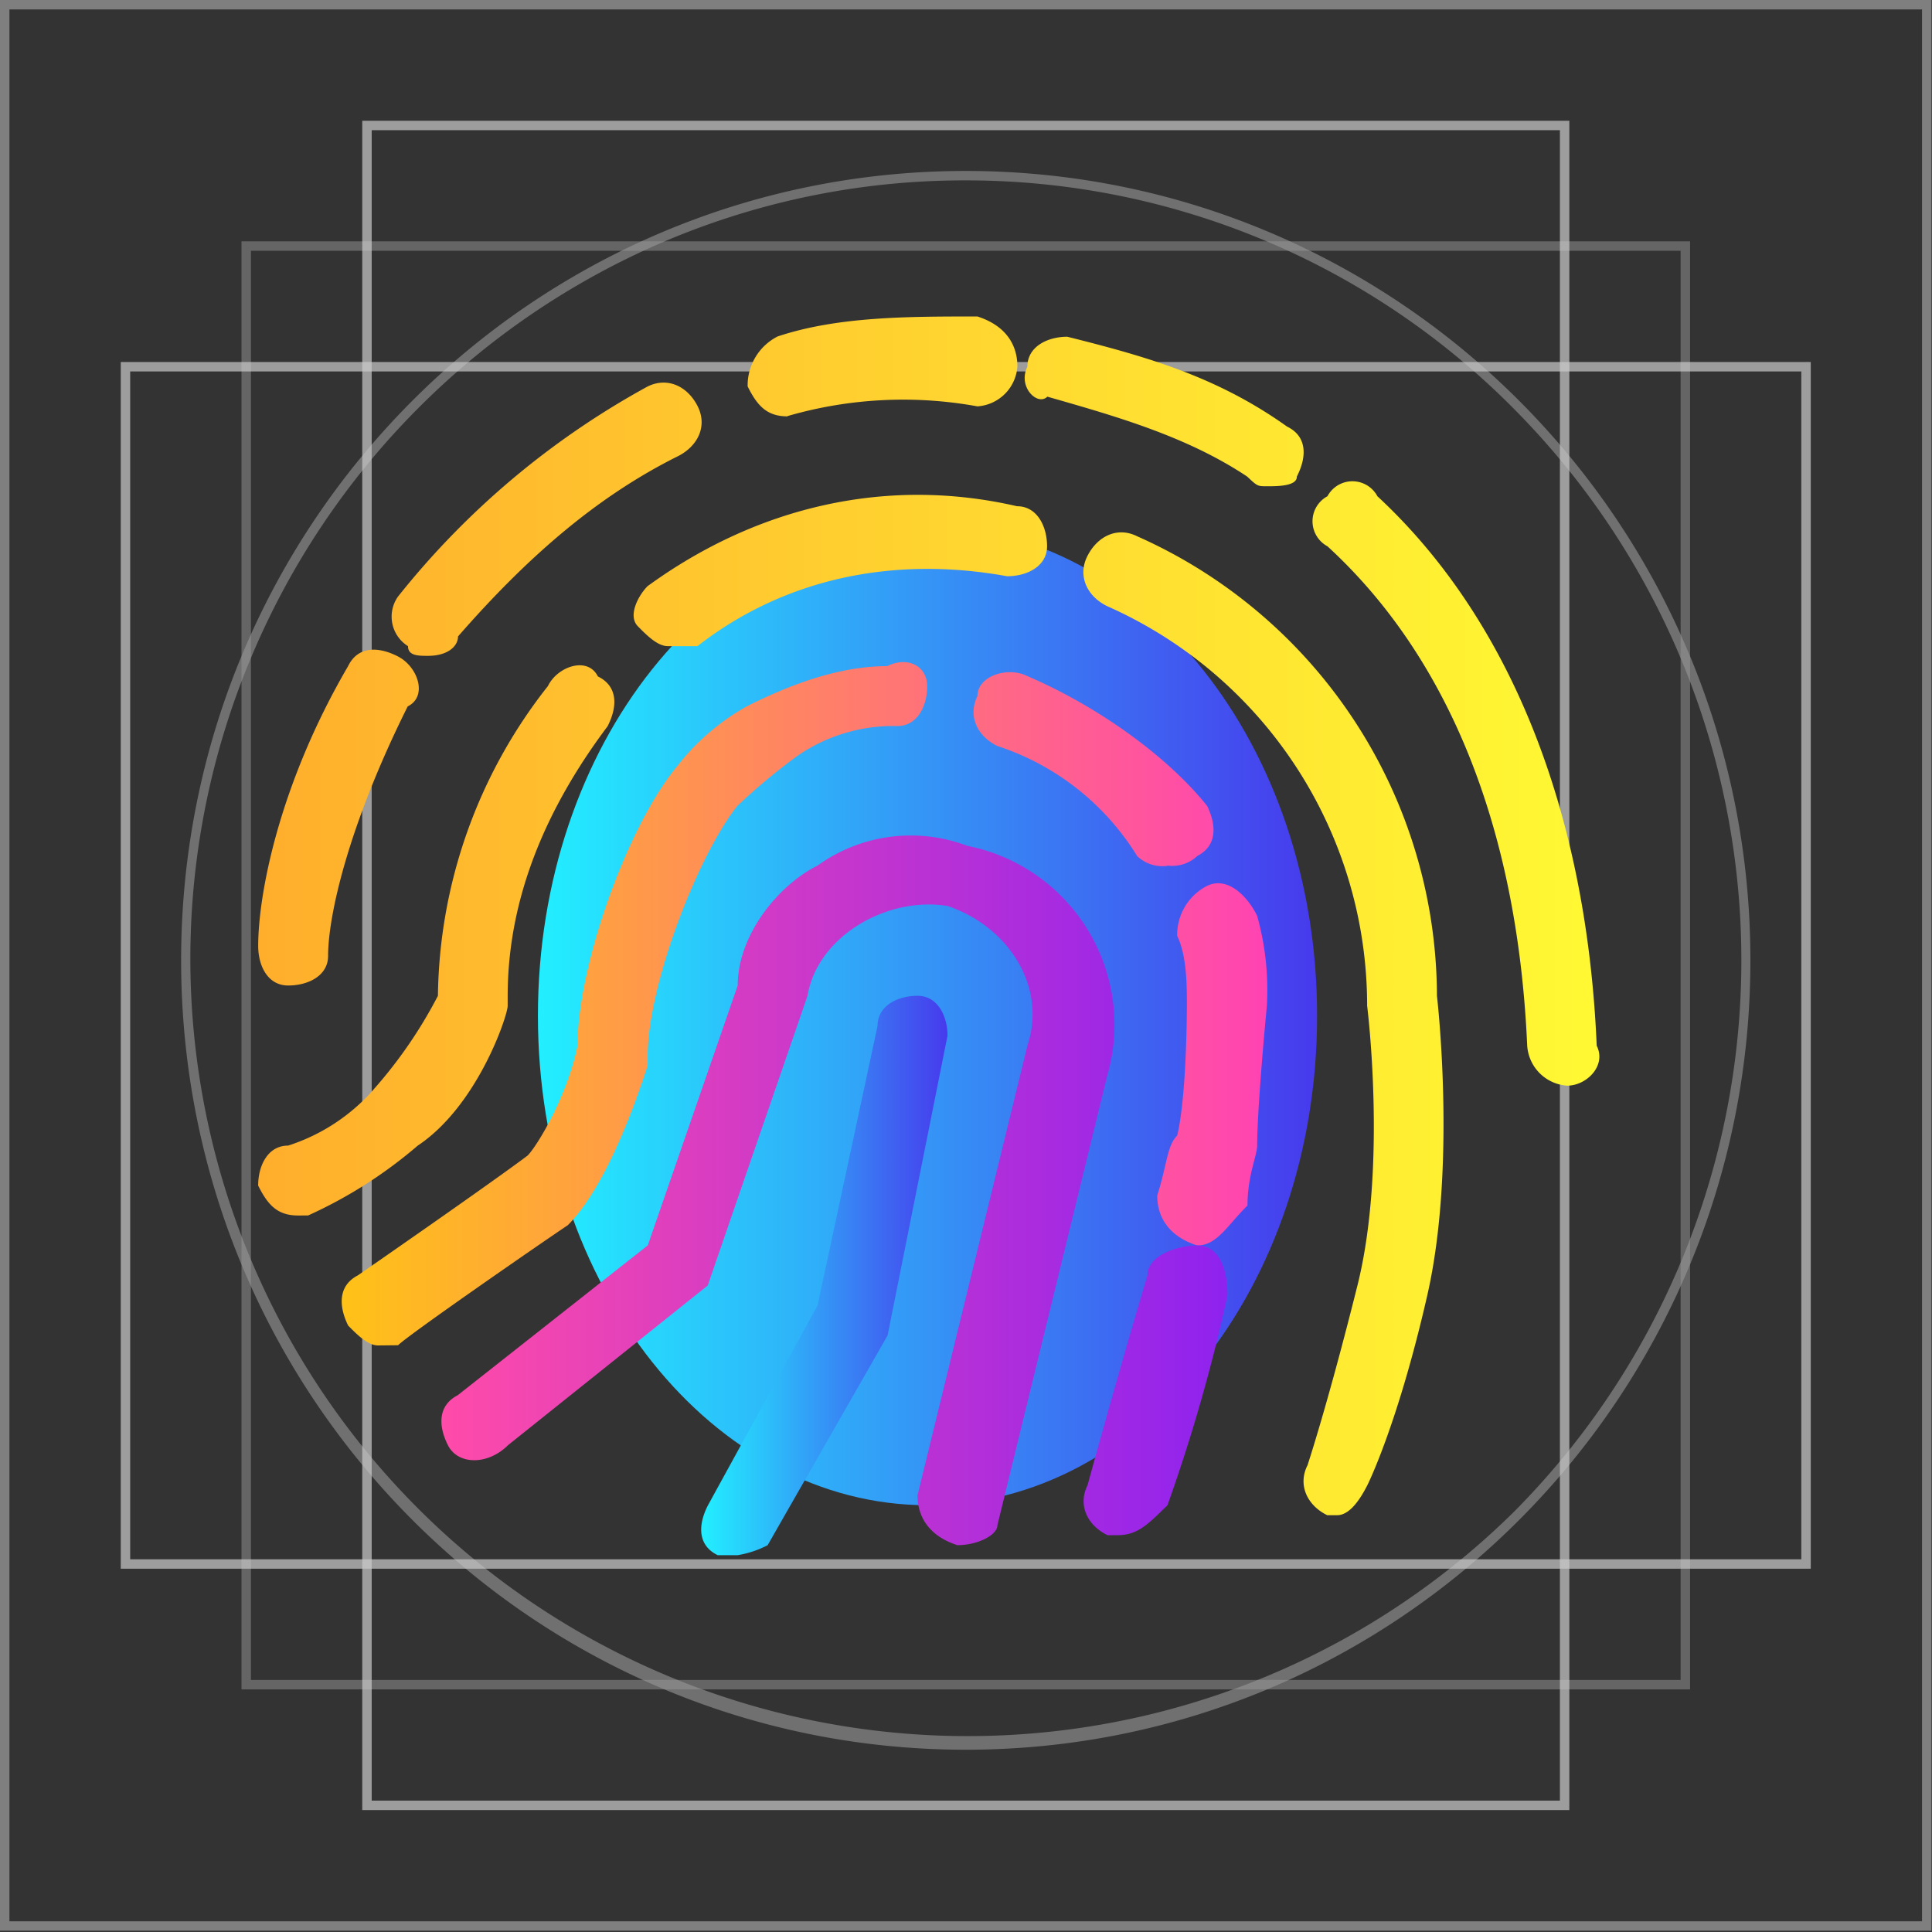
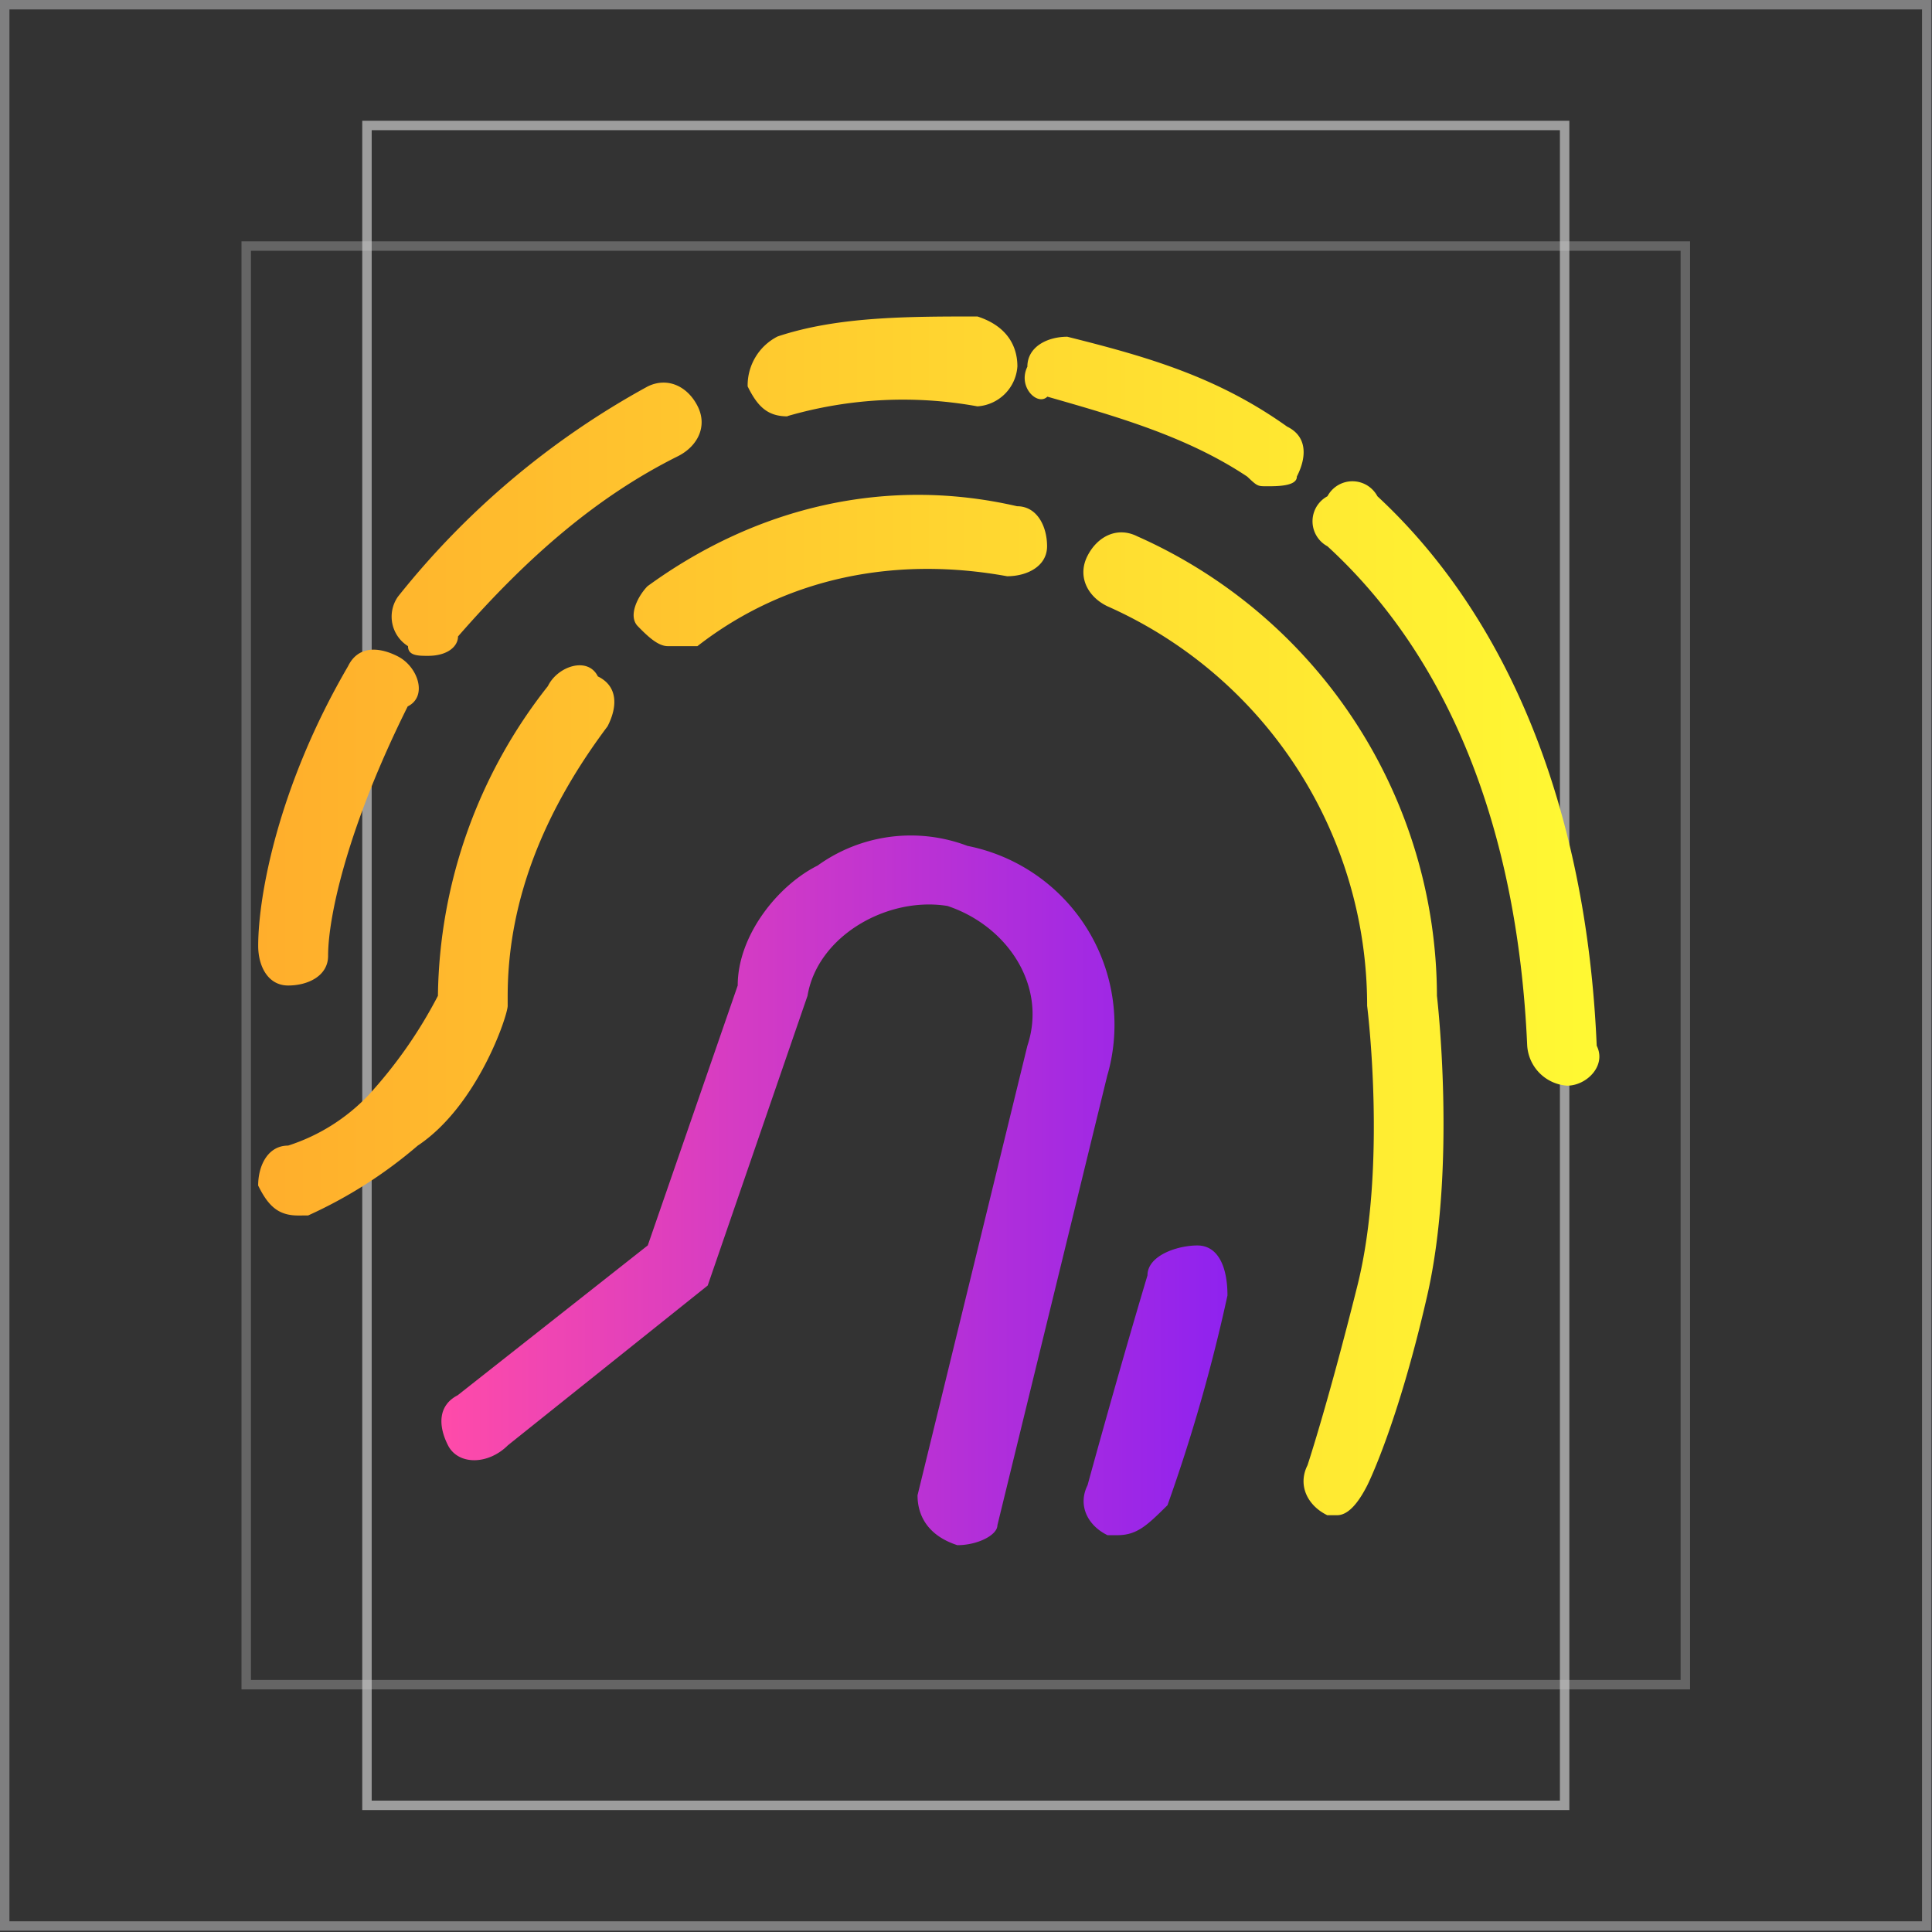
<svg xmlns="http://www.w3.org/2000/svg" xmlns:xlink="http://www.w3.org/1999/xlink" id="图层_1" data-name="图层 1" viewBox="0 0 1024 1024">
  <rect x="0" y="0" width="1024" height="1024" fill="#333333" stroke="none" />
  <defs>
    <style>.cls-1{fill:none;}.cls-2{fill:#7f7f80;}.cls-3{opacity:0.4;}.cls-4{fill:#cbcbcb;}.cls-5{opacity:0.5;}.cls-6{fill:#989898;}.cls-7{opacity:0.7;}.cls-8{fill:url(#未命名的渐变_17);}.cls-9{fill:url(#未命名的渐变_7);}.cls-10{fill:url(#未命名的渐变_24);}.cls-11{fill:url(#未命名的渐变_27);}.cls-12{fill:url(#未命名的渐变_17-2);}</style>
    <linearGradient id="未命名的渐变_17" x1="285.11" y1="538.38" x2="698.09" y2="538.38" gradientUnits="userSpaceOnUse">
      <stop offset="0" stop-color="#22efff" />
      <stop offset="1" stop-color="#473aed" />
    </linearGradient>
    <linearGradient id="未命名的渐变_7" x1="136.85" y1="485.42" x2="847.7" y2="485.42" gradientUnits="userSpaceOnUse">
      <stop offset="0" stop-color="#ffae2c" />
      <stop offset="1" stop-color="#fff933" />
    </linearGradient>
    <linearGradient id="未命名的渐变_24" x1="181.11" y1="532.01" x2="671.71" y2="532.01" gradientUnits="userSpaceOnUse">
      <stop offset="0" stop-color="#ffc217" />
      <stop offset="1" stop-color="#ff43b3" />
    </linearGradient>
    <linearGradient id="未命名的渐变_27" x1="233.96" y1="630.9" x2="650.61" y2="630.9" gradientUnits="userSpaceOnUse">
      <stop offset="0" stop-color="#ff4ba9" />
      <stop offset="1" stop-color="#8f22ef" />
    </linearGradient>
    <linearGradient id="未命名的渐变_17-2" x1="371.65" y1="676.03" x2="502.19" y2="676.03" xlink:href="#未命名的渐变_17" />
  </defs>
  <g id="网格做好后请删除">
    <rect class="cls-1" x="0.28" y="0.67" width="1023.72" height="1023.33" />
    <path class="cls-2" d="M1018.72,5V1018.33H5V5H1018.72m5-5H0V1023.33H1023.72V0Z" />
    <g class="cls-3">
-       <path class="cls-4" d="M511.86,95.61A408.31,408.31,0,0,1,802.39,216.68a414.65,414.65,0,0,1,0,584.64A412,412,0,0,1,133.27,348.08a413.6,413.6,0,0,1,218.67-220A406,406,0,0,1,511.86,95.61m0-5C282.17,90.61,96,277.93,96,509s186.2,418.39,415.89,418.39S927.75,740.07,927.75,509,741.55,90.61,511.86,90.61Z" />
-     </g>
+       </g>
    <g class="cls-5">
      <path class="cls-6" d="M890.76,132.92V890.41H133V132.92H890.76m5-5H128V895.41H895.76V127.92Z" />
    </g>
    <g class="cls-7">
-       <path class="cls-4" d="M954.74,196.87V826.45H69V196.87H954.74m5-5H64V831.45H959.74V191.87Z" />
-     </g>
+       </g>
    <g class="cls-7">
      <path class="cls-4" d="M826.78,69V954.37H197V69H826.78m5-5H192V959.37H831.78V64Z" />
    </g>
  </g>
-   <path class="cls-8" d="M285.11,538.38c0,143.28,92.51,259.42,206.49,259.42S698.09,681.66,698.09,538.38,605.64,279,491.45,279,285.11,395.1,285.11,538.38Z" />
  <path class="cls-9" d="M152.73,522.34c-10.74,0-15.88-10.28-15.88-21,0-26.51,10.58-84.74,47.64-148.26,5.14-10.59,15.88-10.59,26.46-5.14s15.88,21.17,5.14,26.47c-31.6,63.36-42.19,111.05-42.19,132.23C173.9,517.2,163.31,522.34,152.73,522.34Zm74.1-174.73c-5.14,0-10.58,0-10.58-5.14A18.44,18.44,0,0,1,210.41,317c.22-.35.45-.7.7-1A436.63,436.63,0,0,1,343.34,204.8c10.58-5.14,21.17,0,26.46,10.58s0,21.18-10.58,26.47c-42.5,21.17-79.4,53-116.46,95.48C242.76,342.47,237.42,347.61,226.83,347.61ZM417.44,220.68c-10.58,0-15.88-5.14-21.17-15.88a29.09,29.09,0,0,1,15.88-26.47c31.76-10.59,69-10.59,105.92-10.59,15.88,5.14,21.17,15.88,21.17,26.47a22.76,22.76,0,0,1-21.17,21.17,219.86,219.86,0,0,0-100.63,5.14Zm254.18,37.05c-5.13,0-5.13,0-10.58-5.14-31.81-21.17-68.87-31.76-105.92-42.35-5.14,5.14-15.88-5.14-10.59-15.88,0-10.58,10.59-15.88,21.18-15.88,42.34,10.59,79.4,21.18,116.5,47.64,10.59,5.14,10.59,15.88,5.14,26.47.15,5.14-10.43,5.14-15.73,5.14Zm159,317.7a22.76,22.76,0,0,1-21.17-21.17c-5.14-116.51-42.35-206.49-105.87-264.72a15.06,15.06,0,0,1,0-26.52,15,15,0,0,1,26.47,0c68.6,63.57,110.85,164.15,116.24,291.24C851.6,564.84,840.91,575.43,830.63,575.43Zm-122,227.66h-5.14C693,798,687.66,787.21,693,776.63c0,0,10.59-31.76,26.47-95.28s5.14-148.27,5.14-148.27A231.57,231.57,0,0,0,586.88,321.3c-10.59-5.14-15.88-15.88-10.59-26.47s15.88-15.88,26.47-10.58A267.24,267.24,0,0,1,761.61,527.79s10.59,90-5.14,158.85-31.76,100.57-31.76,100.57q-8.07,15.88-16,15.88ZM353.92,342.47c-5.14,0-10.58-5.14-15.88-10.58s0-15.88,5.14-21.18c58.23-42.39,127.09-58.27,195.91-42.39,10.58,0,15.88,10.63,15.88,21.22s-10.59,15.88-21.18,15.88c-58.22-10.59-116.5,0-164.14,37.05ZM158,644.24c-10.59,0-15.88-5.14-21.17-15.88,0-10.58,5.14-21.17,15.88-21.17a101.57,101.57,0,0,0,42.34-26.47,244.34,244.34,0,0,0,37.06-52.93A270,270,0,0,1,290.4,363.65c5.14-10.59,21.18-15.88,26.47-5.14,10.59,5.14,10.59,15.88,5.14,26.46-31.76,42.35-52.93,90-52.93,143v5.14c0,5.14-15.88,52.94-47.69,74.11a242.37,242.37,0,0,1-58.08,37Z" />
-   <path class="cls-10" d="M200.37,713.11c-5.14,0-10.59-5.14-15.88-10.59-5.14-10.59-5.14-21.17,5.14-26.52,0,0,68.86-47.64,90-63.52,5.14-5.14,21.18-31.76,26.47-58.22,0-42.35,26.47-116.51,52.93-148.27a121.64,121.64,0,0,1,37.06-31.76c21.17-10.58,47.64-21.17,74.15-21.17,10.9-5.45,21.18,0,21.18,10.59s-5.14,21.17-15.88,21.17a89.59,89.59,0,0,0-53,15.88,325.16,325.16,0,0,0-31.76,26.47c-21,26.46-47.48,95.17-47.48,132.38v5.14c-5.14,15.88-21.18,63.52-42.35,84.69C285.11,660,216.25,707.66,211,713ZM618.64,458.93a19.46,19.46,0,0,1-15.88-5.14,136.84,136.84,0,0,0-74.11-58.38c-10.58-5.14-15.88-15.88-10.58-26.47,0-10.59,15.88-15.88,26.46-10.59,37.06,15.88,74.11,42.35,95.28,68.82,5.14,10.58,5.14,21.17-5.14,26.46a19.39,19.39,0,0,1-15.88,5.14Zm15.88,201.19c-15.88-5.14-21.17-15.88-21.17-26.46,5.14-15.88,5.14-26.47,10.58-31.76,5.14-21.18,5.14-68.82,5.14-68.82,0-10.58,0-26.46-5.14-37.05a29.2,29.2,0,0,1,15.88-26.52c10.64-5.14,21.23,5.14,26.52,15.93a146.49,146.49,0,0,1,5.14,47.64s-5.14,52.94-5.14,74.11c0,5.14-5.14,15.88-5.14,31.76-10.74,10.59-16.08,21.17-26.67,21.17Z" />
  <path class="cls-11" d="M592.17,813.68H587c-10.58-5.14-15.88-15.88-10.58-26.47,0,0,15.88-58.22,31.76-111.21,0-10.58,15.88-15.88,26.46-15.88s15.94,10.59,15.94,26.52A902.87,902.87,0,0,1,618.79,797.8C608.05,808.39,602.76,813.68,592.17,813.68ZM507.48,819c-15.88-5.14-21.17-15.88-21.17-26.46l58.22-238.25c10.59-31.76-10.58-63.52-42.34-74.11C470.43,475,433.32,496,428,527.79L375.1,681.35,269.23,766c-10.59,10.59-26.47,10.59-31.81,0s-5.14-21.17,5.14-26.47l100.78-79.45L391,522.34c0-26.46,21.17-53,42.34-63.57a84.56,84.56,0,0,1,79.45-10.43A96.72,96.72,0,0,1,588.86,562c-.54,2.73-1.2,5.45-2,8.13L528.65,808.39c0,5.29-10.58,10.58-21.17,10.58Z" />
-   <path class="cls-12" d="M391,824.27H380.39c-10.59-5.14-10.59-15.88-5.14-26.47l58.07-105.87,31.81-148.26c0-10.59,10.59-15.88,21.18-15.88s15.88,10.59,15.88,21.17L470.43,707.81,406.86,819A53.37,53.37,0,0,1,391,824.27Z" />
</svg>